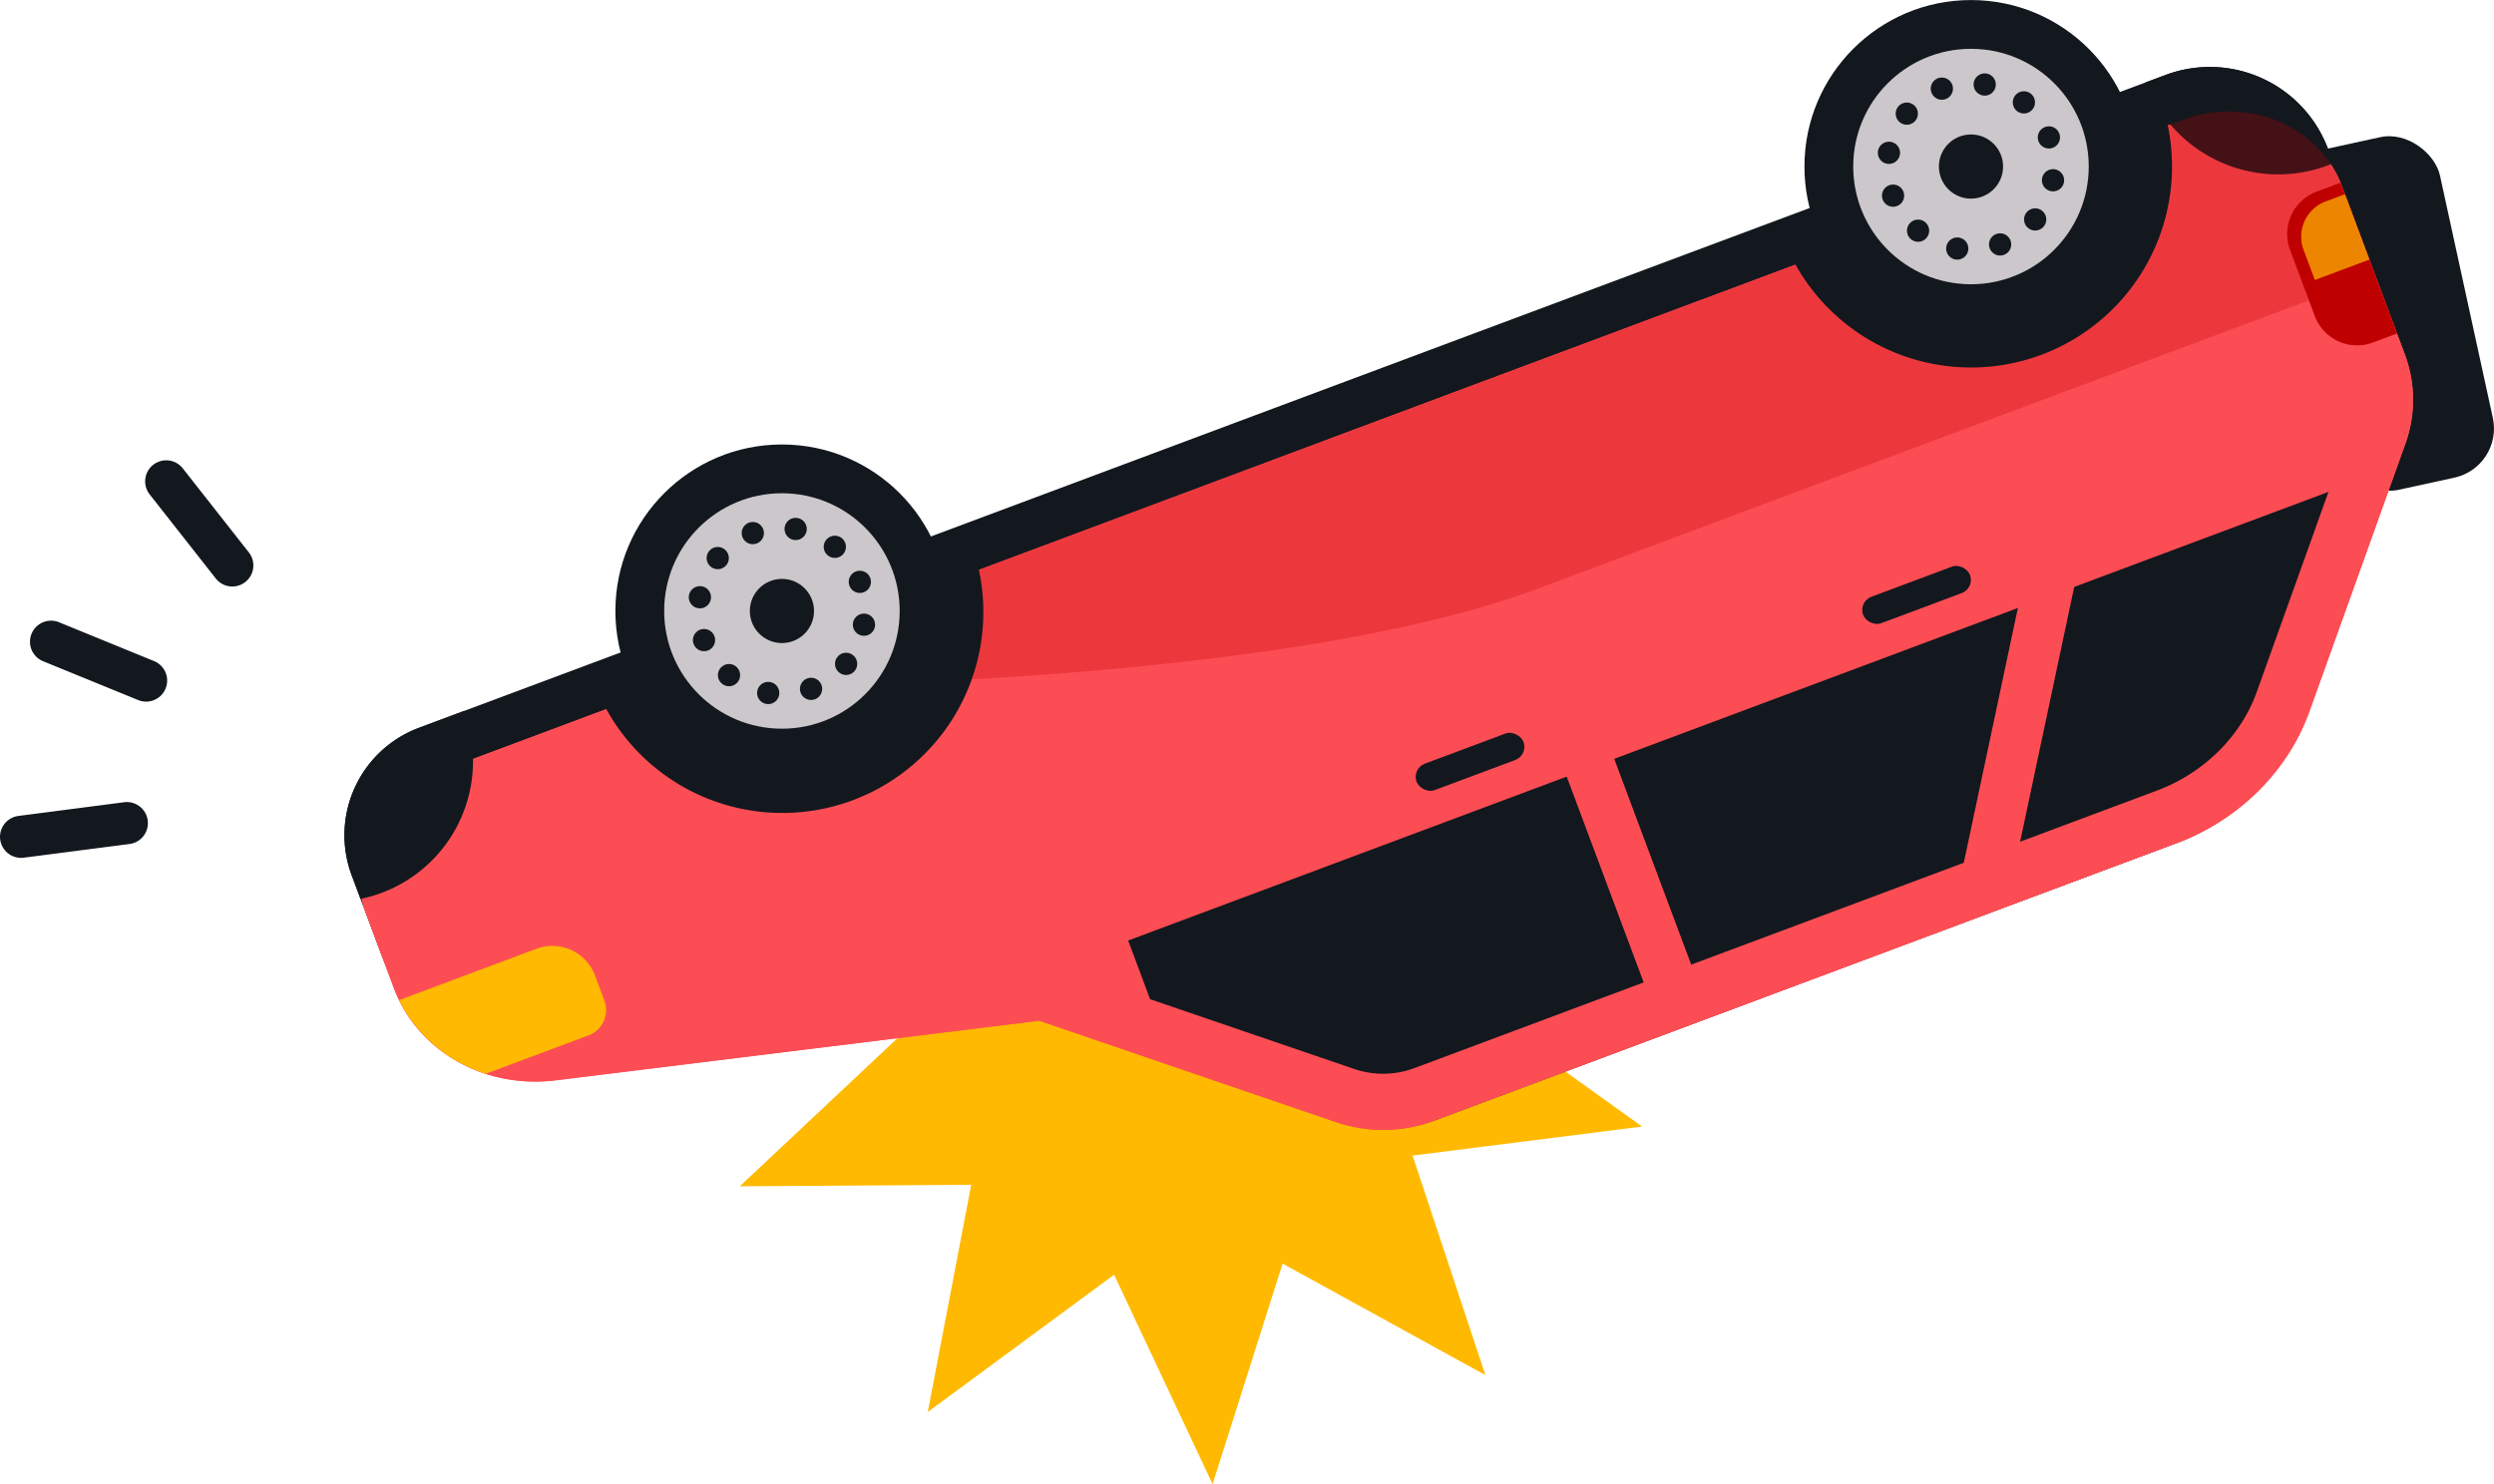
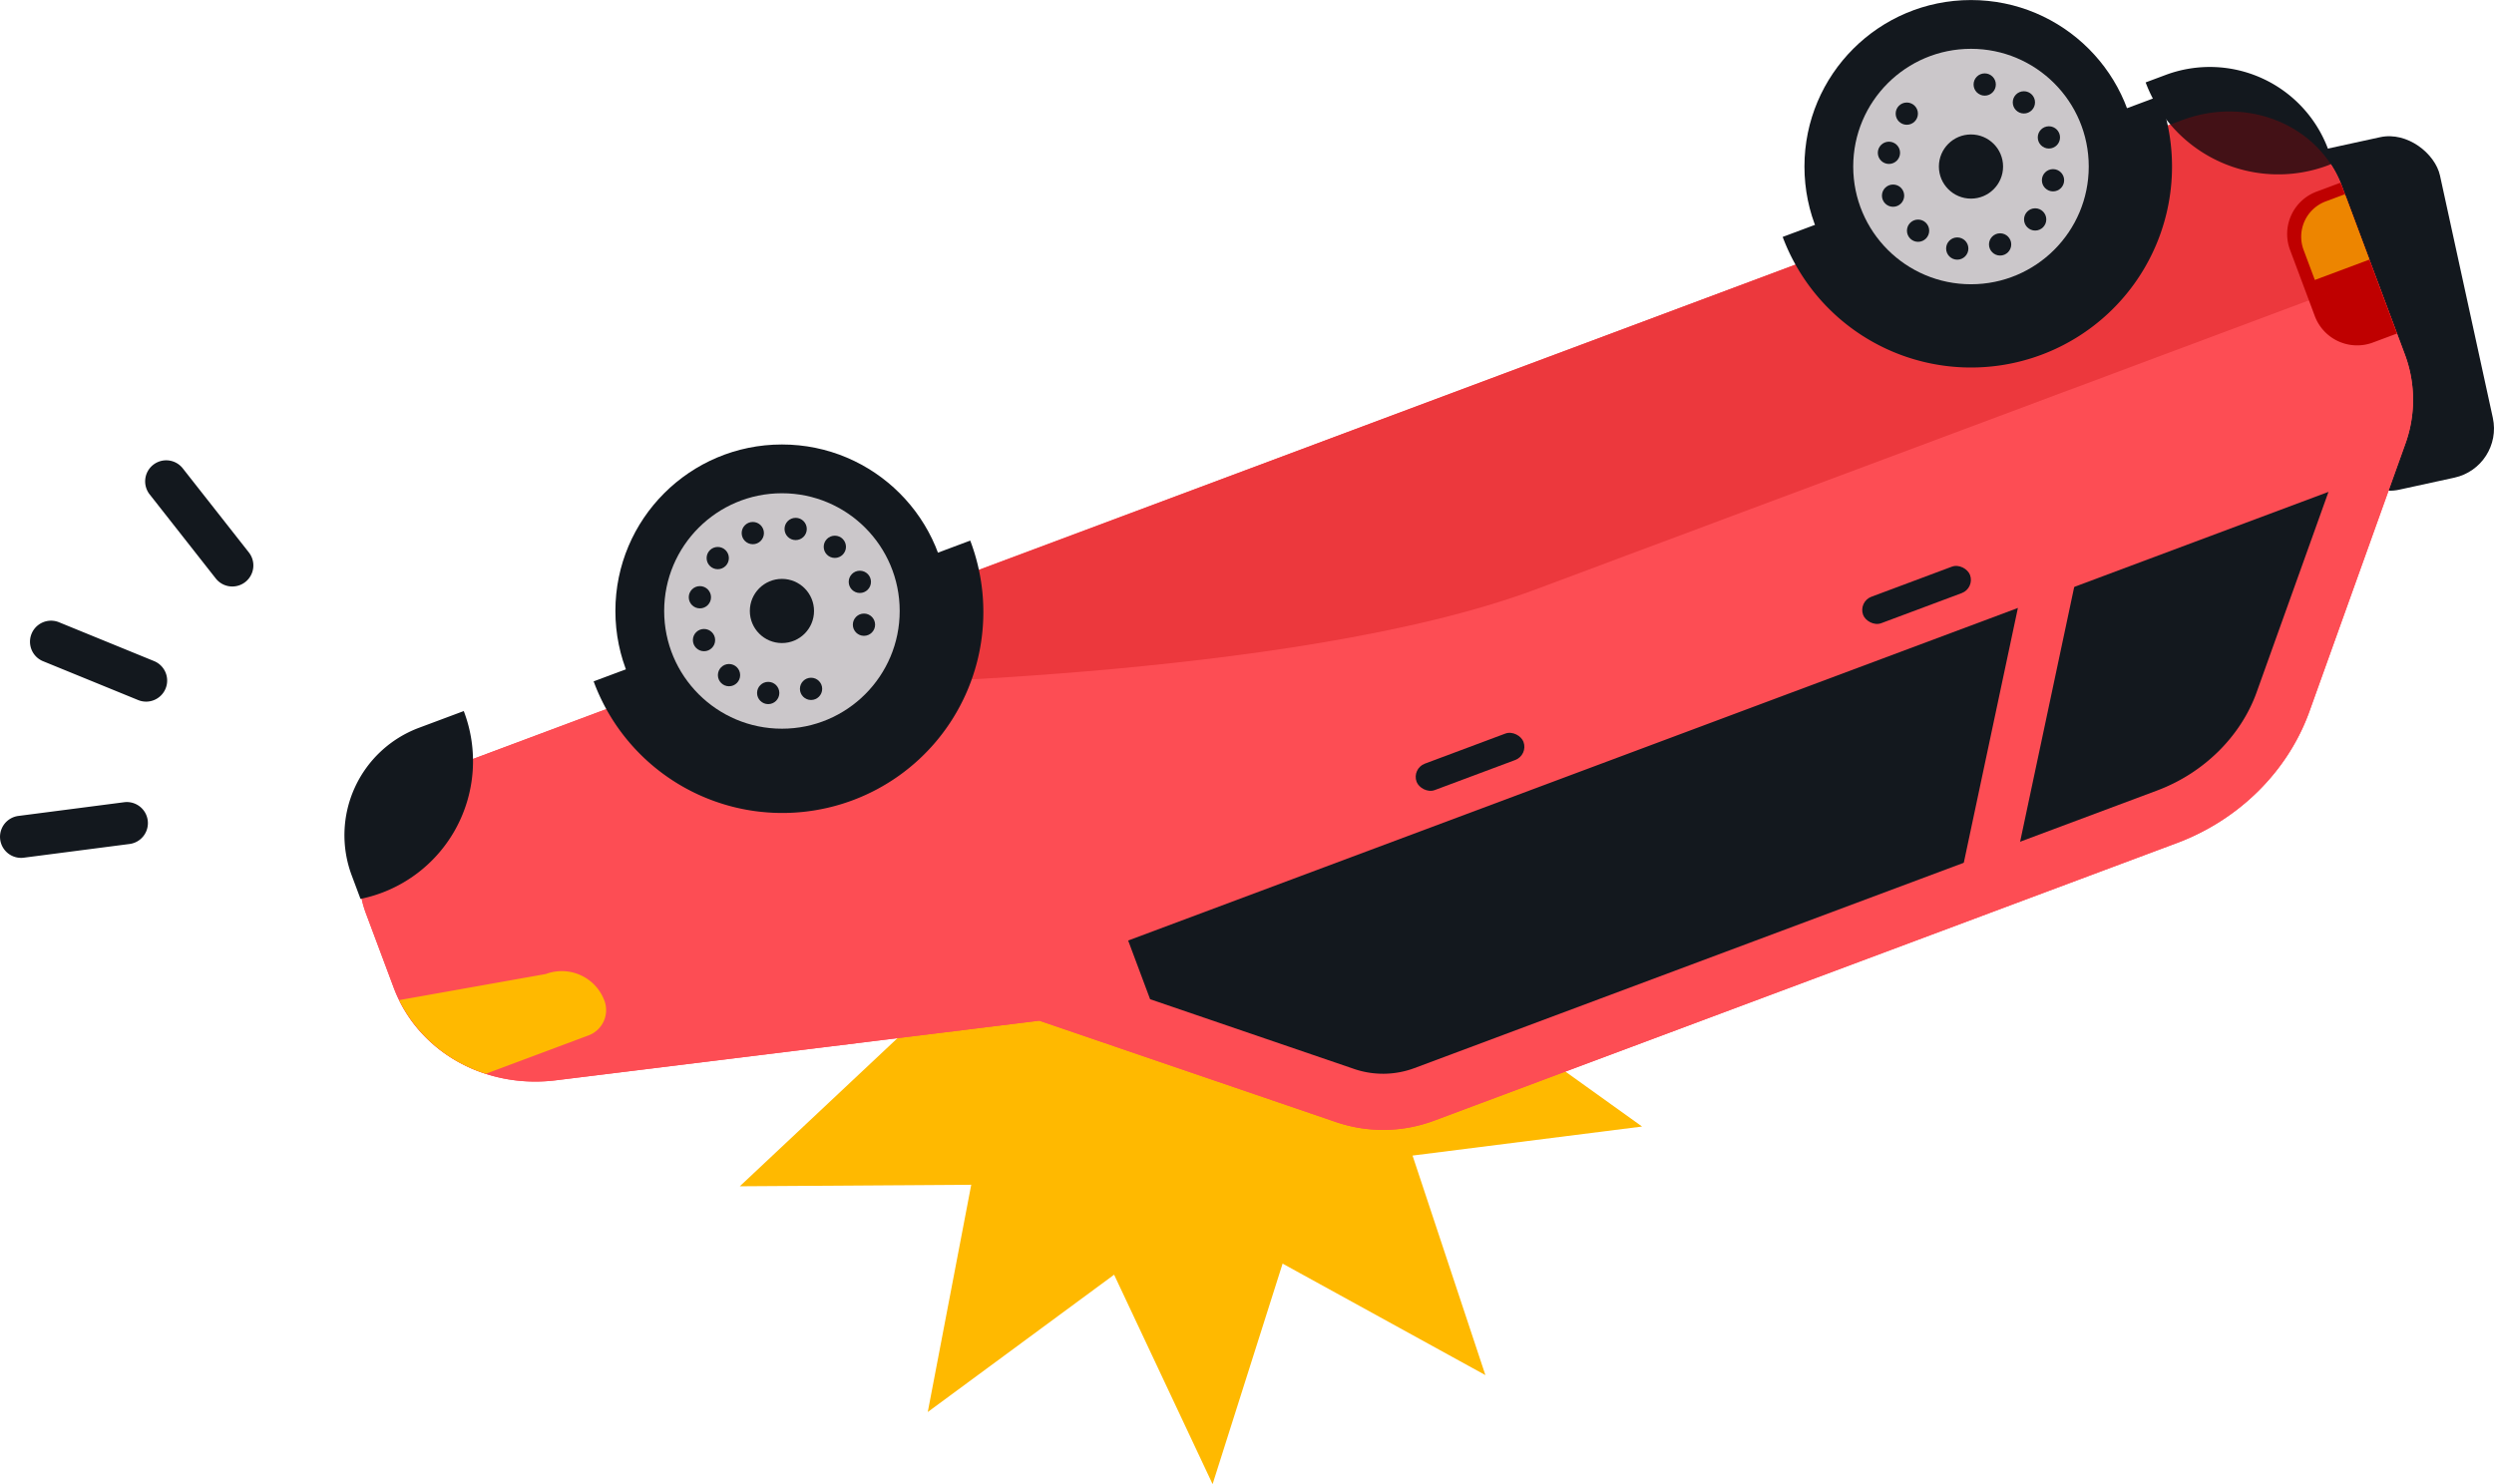
<svg xmlns="http://www.w3.org/2000/svg" viewBox="0 0 774.284 460.9">
  <g data-name="图层 2">
    <g data-name="图层 1">
      <polygon points="509.794 349.844 438.538 358.86 461.154 427.038 398.193 392.414 376.462 460.9 345.887 395.857 288.032 438.498 301.528 367.926 229.676 368.398 282.024 319.211 223.655 277.359 294.911 268.343 272.295 200.165 335.256 234.789 356.986 166.303 387.562 231.346 445.417 188.705 431.92 259.277 503.772 258.805 451.424 307.992 509.794 349.844" style="fill:#ffb900">
     </polygon>
      <rect x="717.432" y="43.244" width="48.852" height="108.214" rx="15.615" transform="translate(1487.424 34.425) rotate(167.7)" style="fill:#13181e">
     </rect>
-       <path d="M743.746,102.4,722.755,46.259a39.187,39.187,0,0,0-50.429-22.982L130.071,226.019a35.606,35.606,0,0,0-20.882,45.821l9.251,24.744a49.3,49.3,0,0,0,51.429,31.756l151.007-16.168,93.262,35.463a45.213,45.213,0,0,0,31.9.089l229.782-85.913a67.418,67.418,0,0,0,40.585-42.552l28.035-87.369A44.967,44.967,0,0,0,743.746,102.4Z" style="fill:#13181e">
-      </path>
      <path d="M746.668,110.219l-19.6-52.41C720,38.885,697.829,29.688,677.557,37.268L135.3,240.009c-18.42,6.887-28.14,26.409-21.711,43.6l8.636,23.1c7.359,19.683,28.065,31.527,50.317,28.782l150.128-18.519,92.094,31.486a45.216,45.216,0,0,0,30.459-.432l230.6-86.218c19.327-7.226,34.5-22.316,41.182-40.955l29.712-82.884A40.248,40.248,0,0,0,746.668,110.219Z" style="fill:#fd4d54">
     </path>
      <path d="M746.668,110.219l-19.6-52.41C720,38.885,697.829,29.688,677.557,37.268L135.3,240.009c-18.42,6.887-28.14,26.409-21.711,43.6l8.636,23.1c7.359,19.683,28.065,31.527,50.317,28.782l150.128-18.519,92.094,31.486a45.216,45.216,0,0,0,30.459-.432l230.6-86.218c19.327-7.226,34.5-22.316,41.182-40.955l29.712-82.884A40.248,40.248,0,0,0,746.668,110.219Z" style="fill:#fd4d54">
     </path>
      <path d="M736.9,106.292l7.279-2.721-16.94-45.306c-.194-.52-.441-1-.655-1.51l-7.2,2.691a14.036,14.036,0,0,0-8.5,17.93l7.838,20.963A14.036,14.036,0,0,0,736.9,106.292Z" style="fill:#bf0000">
     </path>
      <path d="M735.6,80.612l-7.1-18.994c-.165-.441-.373-.851-.553-1.28l-5.913,2.211a11.7,11.7,0,0,0-6.863,15.056l3.493,9.34Z" style="fill:#ffb900">
     </path>
      <path d="M722.692,51.368c.584-.218,1.129-.494,1.7-.734l-1.635-4.375a39.187,39.187,0,0,0-50.428-22.982l-6.194,2.316A43.95,43.95,0,0,0,722.692,51.368Z" style="fill:#13181e">
     </path>
      <path d="M109.189,271.84l2.735,7.315a43.646,43.646,0,0,0,32.058-58.337l-13.912,5.2A35.606,35.606,0,0,0,109.189,271.84Z" style="fill:#13181e">
     </path>
      <path d="M357.064,310.307l63.343,21.657a27.848,27.848,0,0,0,18.712-.267l230.6-86.217c14.42-5.392,25.962-16.8,30.876-30.507l22.3-62.222L350.248,292.078Z" style="fill:#13181e">
     </path>
      <rect x="622.024" y="143.586" width="15.748" height="134.02" transform="translate(1202.349 547.379) rotate(-168.018)" style="fill:#fd4d54">
     </rect>
-       <rect x="489.992" y="182.347" width="15.748" height="134.02" transform="translate(1051.53 308.565) rotate(159.5)" style="fill:#fd4d54">
-      </rect>
-       <path d="M187.645,310.755l-2.927-7.829a14.12,14.12,0,0,0-18.172-8.281L123.91,310.586a45.111,45.111,0,0,0,26.929,22.871l31.9-11.926A8.373,8.373,0,0,0,187.645,310.755Z" style="fill:#ffb900">
+       <path d="M187.645,310.755a14.12,14.12,0,0,0-18.172-8.281L123.91,310.586a45.111,45.111,0,0,0,26.929,22.871l31.9-11.926A8.373,8.373,0,0,0,187.645,310.755Z" style="fill:#ffb900">
     </path>
      <g style="opacity:0.28">
        <path d="M255.038,212.716s146.3-1.483,221.713-29.678l260.7-97.472L727.073,57.809C720,38.885,697.828,29.689,677.558,37.267L250.188,197.055Z" style="fill:#bf0000">
      </path>
      </g>
      <path d="M670.37,29.859A62.414,62.414,0,1,1,553.447,73.575" style="fill:#13181e">
     </path>
      <circle cx="611.909" cy="51.717" r="51.703" style="fill:#13181e">
     </circle>
      <circle cx="611.909" cy="51.717" r="36.559" style="fill:#cbc7ca">
     </circle>
      <circle cx="611.909" cy="51.717" r="9.963" style="fill:#13181e">
     </circle>
      <circle cx="620.952" cy="75.905" r="3.455" style="fill:#13181e">
-      </circle>
-       <circle cx="602.865" cy="27.529" r="3.455" style="fill:#13181e">
     </circle>
      <circle cx="631.835" cy="68.143" r="3.455" style="fill:#13181e">
     </circle>
      <circle cx="591.982" cy="35.291" r="3.455" style="fill:#13181e">
     </circle>
      <circle cx="637.378" cy="55.979" r="3.455" style="fill:#13181e">
     </circle>
      <circle cx="586.439" cy="47.455" r="3.455" style="fill:#13181e">
     </circle>
      <circle cx="636.097" cy="42.673" r="3.455" style="fill:#13181e">
     </circle>
      <circle cx="587.72" cy="60.761" r="3.455" style="fill:#13181e">
     </circle>
      <circle cx="628.334" cy="31.791" r="3.455" style="fill:#13181e">
     </circle>
      <circle cx="595.483" cy="71.643" r="3.455" style="fill:#13181e">
     </circle>
      <circle cx="616.171" cy="26.247" r="3.455" style="fill:#13181e">
     </circle>
      <circle cx="607.647" cy="77.186" r="3.455" style="fill:#13181e">
     </circle>
      <path d="M301.219,167.879A62.414,62.414,0,1,1,184.3,211.6" style="fill:#13181e">
     </path>
      <circle cx="242.758" cy="189.737" r="51.703" style="fill:#13181e">
     </circle>
      <circle cx="242.758" cy="189.737" r="36.559" style="fill:#cbc7ca">
     </circle>
      <circle cx="242.758" cy="189.737" r="9.963" style="fill:#13181e">
     </circle>
      <circle cx="251.801" cy="213.925" r="3.455" style="fill:#13181e">
     </circle>
      <circle cx="233.714" cy="165.549" r="3.455" style="fill:#13181e">
     </circle>
-       <circle cx="262.684" cy="206.163" r="3.455" style="fill:#13181e">
-      </circle>
      <circle cx="222.831" cy="173.311" r="3.455" style="fill:#13181e">
     </circle>
      <circle cx="268.227" cy="193.999" r="3.455" style="fill:#13181e">
     </circle>
      <circle cx="217.288" cy="185.475" r="3.455" style="fill:#13181e">
     </circle>
      <circle cx="266.946" cy="180.694" r="3.455" style="fill:#13181e">
     </circle>
      <circle cx="218.569" cy="198.781" r="3.455" style="fill:#13181e">
     </circle>
      <circle cx="259.183" cy="169.811" r="3.455" style="fill:#13181e">
     </circle>
      <circle cx="226.332" cy="209.663" r="3.455" style="fill:#13181e">
     </circle>
      <circle cx="247.02" cy="164.268" r="3.455" style="fill:#13181e">
     </circle>
      <circle cx="238.495" cy="215.207" r="3.455" style="fill:#13181e">
     </circle>
      <rect x="577.302" y="180.373" width="35.427" height="8.762" rx="4.381" transform="translate(1217.052 149.428) rotate(159.5)" style="fill:#13181e">
     </rect>
      <rect x="438.674" y="232.204" width="35.427" height="8.762" rx="4.381" transform="translate(966.726 298.357) rotate(159.5)" style="fill:#13181e">
     </rect>
      <path d="M45.359,217.888a6.509,6.509,0,0,1-2.471-.487L13.219,205.277a6.538,6.538,0,0,1,4.945-12.1L47.833,205.3a6.539,6.539,0,0,1-2.474,12.591Z" style="fill:#13181e">
     </path>
      <path d="M72.125,182.135a6.526,6.526,0,0,1-5.145-2.5L46.49,153.563a6.538,6.538,0,1,1,10.282-8.078l20.489,26.073a6.538,6.538,0,0,1-5.136,10.577Z" style="fill:#13181e">
     </path>
      <path d="M6.53,266.41A6.538,6.538,0,0,1,5.7,253.389l32.886-4.263a6.538,6.538,0,0,1,1.682,12.967L7.379,266.356A6.608,6.608,0,0,1,6.53,266.41Z" style="fill:#13181e">
     </path>
    </g>
  </g>
</svg>